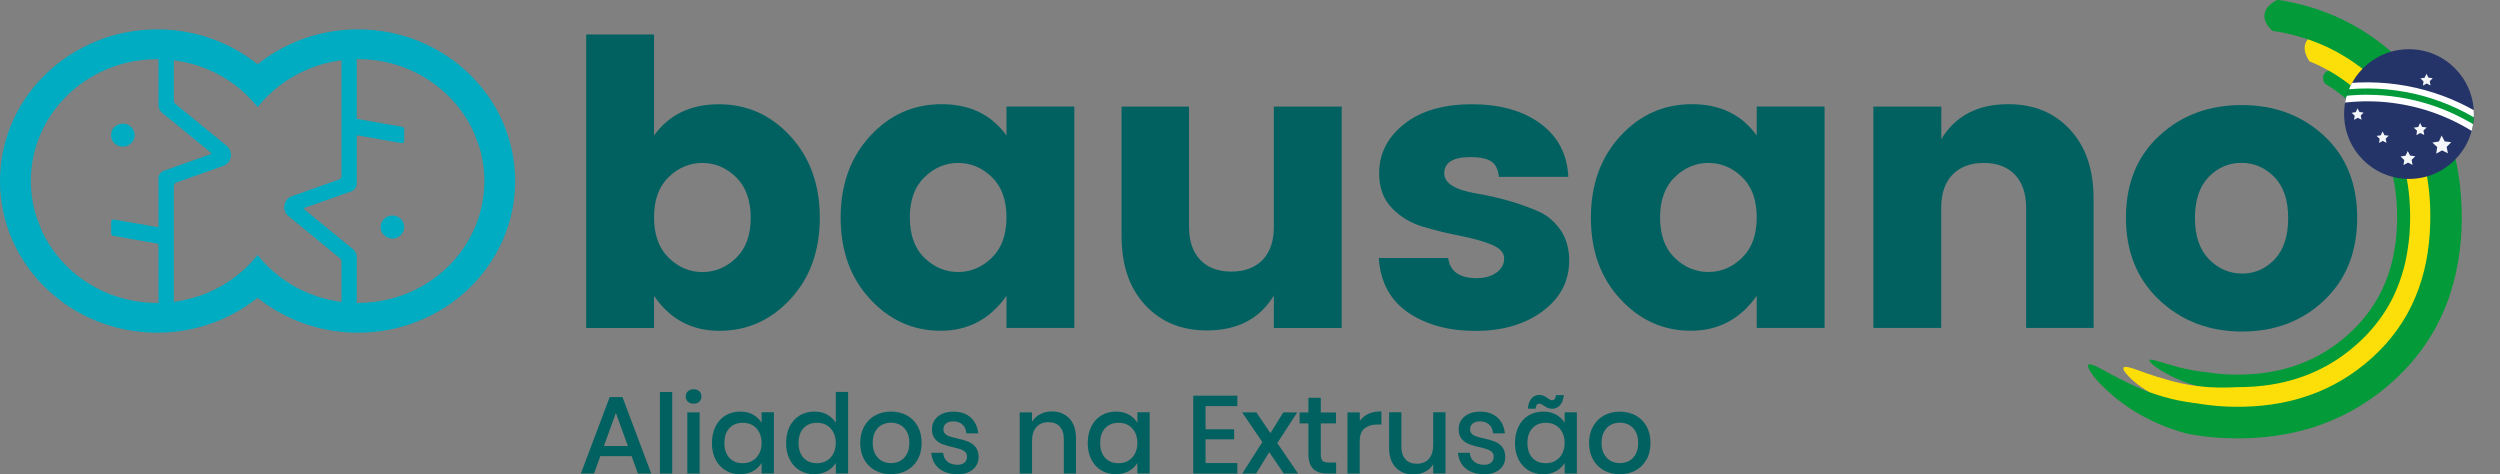
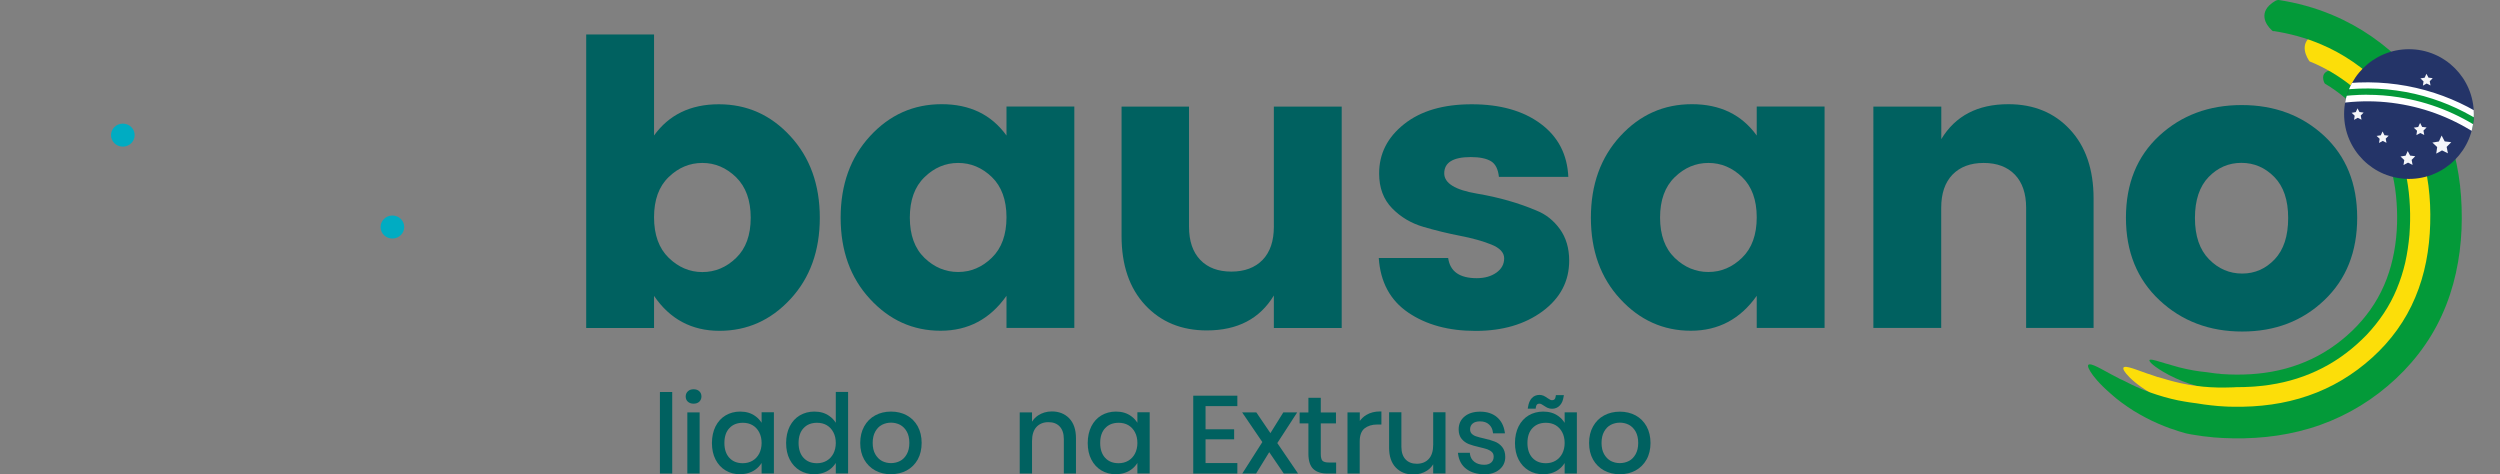
<svg xmlns="http://www.w3.org/2000/svg" id="Livello_1" viewBox="0 0 319.13 60.57">
  <rect x="0" y="0" width="319.13" height="60.57" fill="#808080" stroke="none" />
  <defs>
    <style>.cls-1{fill:none;}.cls-2{clip-path:url(#clippath);}.cls-3{fill:#039a39;}.cls-4{fill:#00acc2;}.cls-5{fill:#006160;}.cls-6{fill:#f5f6fa;}.cls-7{fill:#fff;}.cls-8{fill:#fcde09;}.cls-9{fill:#243468;}</style>
    <clipPath id="clippath">
      <circle class="cls-1" cx="307.51" cy="14.56" r="8.28" />
    </clipPath>
  </defs>
  <path class="cls-5" d="M83.48,17.31c1.92-2.67,4.68-4,8.28-4s6.64,1.36,9.14,4.08c2.5,2.72,3.75,6.19,3.75,10.41s-1.25,7.68-3.75,10.38c-2.5,2.7-5.52,4.05-9.06,4.05s-6.33-1.49-8.35-4.46v4.1h-8.66V4.4h8.66v12.91Zm10.48,15.62c1.25-1.2,1.87-2.91,1.87-5.14s-.63-3.95-1.87-5.17c-1.25-1.21-2.68-1.82-4.3-1.82s-3.06,.6-4.3,1.8c-1.25,1.2-1.87,2.91-1.87,5.14s.62,3.95,1.87,5.17c1.25,1.21,2.68,1.82,4.3,1.82s3.06-.6,4.3-1.8" />
  <path class="cls-5" d="M111.06,38.17c-2.5-2.7-3.75-6.16-3.75-10.38s1.25-7.69,3.75-10.41c2.5-2.72,5.54-4.08,9.14-4.08s6.35,1.33,8.28,4v-3.7h8.66v28.26h-8.66v-4.1c-2.09,2.97-4.89,4.46-8.41,4.46s-6.52-1.35-9.01-4.05m15.55-5.27c1.25-1.21,1.87-2.94,1.87-5.16s-.63-3.94-1.87-5.14c-1.25-1.2-2.68-1.8-4.3-1.8s-3.06,.61-4.3,1.82c-1.25,1.21-1.87,2.94-1.87,5.16s.63,3.94,1.87,5.14c1.25,1.2,2.68,1.8,4.3,1.8s3.06-.61,4.3-1.82" />
  <path class="cls-5" d="M162.61,13.61h8.66v28.26h-8.66v-4.15c-1.79,2.97-4.64,4.46-8.56,4.46-3.24,0-5.86-1.08-7.87-3.24-2.01-2.16-3.01-5.1-3.01-8.81V13.61h8.61v15.34c0,1.82,.48,3.23,1.44,4.23,.96,1,2.29,1.49,3.97,1.49s3.01-.5,3.98-1.49c.96-1,1.44-2.41,1.44-4.23V13.61Z" />
  <path class="cls-5" d="M176.05,22.12c0-2.5,1.06-4.59,3.19-6.28,2.13-1.69,5-2.53,8.63-2.53s6.56,.83,8.79,2.48c2.23,1.65,3.41,3.92,3.54,6.79h-8.86c-.1-.98-.44-1.65-1.01-2-.58-.35-1.44-.53-2.58-.53-2.26,0-3.39,.69-3.39,2.08,0,1.25,1.38,2.11,4.15,2.58,2.8,.47,5.35,1.2,7.65,2.18,1.18,.47,2.17,1.26,2.96,2.35,.79,1.1,1.19,2.44,1.19,4.03,0,2.63-1.13,4.78-3.39,6.46-2.26,1.67-5.11,2.51-8.56,2.51s-6.31-.78-8.61-2.35c-2.3-1.57-3.54-3.89-3.75-6.96h8.86c.24,1.72,1.45,2.58,3.65,2.58,1.01,0,1.85-.24,2.51-.71,.66-.47,.99-1.08,.99-1.82s-.55-1.33-1.65-1.77c-1.1-.44-2.42-.81-3.98-1.11-1.55-.3-3.11-.68-4.68-1.14-1.57-.46-2.9-1.25-4-2.38-1.1-1.13-1.65-2.61-1.65-4.43" />
  <path class="cls-5" d="M206.83,38.17c-2.5-2.7-3.75-6.16-3.75-10.38s1.25-7.69,3.75-10.41c2.5-2.72,5.54-4.08,9.14-4.08s6.35,1.33,8.28,4v-3.7h8.66v28.26h-8.66v-4.1c-2.09,2.97-4.9,4.46-8.41,4.46s-6.52-1.35-9.01-4.05m15.55-5.27c1.25-1.21,1.87-2.94,1.87-5.16s-.63-3.94-1.87-5.14c-1.25-1.2-2.68-1.8-4.3-1.8s-3.06,.61-4.3,1.82c-1.25,1.21-1.87,2.94-1.87,5.16s.63,3.94,1.87,5.14c1.25,1.2,2.68,1.8,4.3,1.8s3.06-.61,4.3-1.82" />
  <path class="cls-5" d="M247.81,13.61v4.15c1.79-2.97,4.64-4.46,8.56-4.46,3.24,0,5.87,1.08,7.87,3.24,2.01,2.16,3.01,5.1,3.01,8.81v16.51h-8.61v-15.34c0-1.82-.48-3.23-1.44-4.23-.96-.99-2.29-1.49-3.98-1.49s-3.01,.5-3.98,1.49c-.96,1-1.44,2.41-1.44,4.23v15.34h-8.66V13.61h8.66Z" />
  <path class="cls-4" d="M15.68,18.72c.83,0,1.51-.66,1.51-1.47s-.67-1.47-1.51-1.47-1.51,.66-1.51,1.47,.67,1.47,1.51,1.47" />
-   <path class="cls-4" d="M45.7,3.75c-4.87,0-9.34,1.68-12.82,4.46-3.48-2.79-7.94-4.46-12.82-4.46-2.68,0-5.24,.51-7.57,1.43-.68,.27-1.34,.57-1.98,.91C4.25,9.36,0,15.76,0,23.11c0,10.69,8.98,19.36,20.06,19.36,4.87,0,9.34-1.68,12.82-4.46,3.48,2.79,7.94,4.46,12.82,4.46,2.68,0,5.24-.51,7.57-1.43,.68-.27,1.34-.57,1.98-.9,6.26-3.28,10.51-9.68,10.51-17.03,0-10.69-8.98-19.36-20.06-19.36M20.22,38.67c-6.65,.06-12.38-3.76-14.91-9.27l-.69-1.81c-.44-1.42-.68-2.92-.68-4.48,0-6.45,4.06-11.98,9.86-14.34,.71-.29,1.45-.53,2.21-.72,1.35-.34,2.76-.51,4.22-.5t0,0v3.95s0,1.92,0,1.92c0,.38,.17,.75,.47,.99l1.49,1.21,4.72,3.86c.07,.06,.05,.18-.04,.21l-4.69,1.66-1.29,.46c-.4,.14-.66,.52-.66,.94v5.17s0,1.1,0,1.1l-5.69-1c-.18-.03-.35,.11-.35,.29v1.5c0,.14,.1,.27,.25,.29l5.79,1.02v7.54s0,0,0,0m12.66-6.12c-.81,1.02-1.74,1.94-2.78,2.74-2.23,1.72-4.95,2.87-7.92,3.25v-14.79c0-.19,.12-.37,.3-.43l6-2.13c1.1-.39,1.34-1.82,.45-2.56l-6.54-5.35c-.13-.11-.21-.27-.21-.45V7.69c2.97,.38,5.68,1.53,7.92,3.25,1.04,.8,1.97,1.72,2.78,2.74,.81-1.02,1.74-1.94,2.78-2.74,2.23-1.71,4.95-2.87,7.92-3.25v14.79c0,.19-.12,.37-.31,.43l-6,2.13c-1.1,.39-1.35,1.83-.44,2.56l6.54,5.35c.14,.11,.21,.27,.21,.45v5.14c-2.97-.38-5.68-1.53-7.92-3.25-1.04-.8-1.98-1.72-2.78-2.74m19.08,4.9c-.71,.29-1.45,.53-2.21,.72-1.3,.32-2.66,.5-4.06,.5-.05,0-.11,0-.16,0v-5.87c0-.38-.17-.75-.47-.99l-1.49-1.21-4.72-3.86c-.07-.06-.05-.18,.04-.21l4.69-1.66,1.29-.46c.4-.14,.66-.52,.66-.94v-6.21l5.71,1.01c.18,.03,.35-.11,.35-.29v-1.5c0-.14-.1-.27-.25-.29l-5.81-1.02V7.55c.05,0,.11,0,.16,0,6.58,0,12.24,3.81,14.75,9.27l.7,1.81c.44,1.42,.68,2.92,.68,4.48,0,6.45-4.06,11.98-9.86,14.34" />
  <path class="cls-4" d="M50.09,27.51c-.83,0-1.51,.66-1.51,1.47s.67,1.47,1.51,1.47,1.51-.66,1.51-1.47-.67-1.47-1.51-1.47" />
  <g>
-     <path class="cls-5" d="M83.11,60.45h-1.68l-.8-2.22h-4l-.8,2.22h-1.68l3.68-9.76h1.63l3.67,9.76Zm-6.02-3.52h3.06l-1.53-4.22-1.53,4.22Z" />
    <path class="cls-5" d="M85.81,60.45h-1.57v-10.41h1.57v10.41Z" />
    <g>
      <path class="cls-5" d="M87.92,50.05c.15-.14,.36-.21,.61-.21s.46,.07,.61,.21c.15,.14,.23,.33,.23,.55s-.08,.41-.23,.55c-.15,.14-.36,.21-.61,.21s-.46-.07-.61-.21c-.15-.14-.23-.32-.23-.55s.08-.41,.23-.55Z" />
      <path class="cls-5" d="M89.31,60.45h-1.57v-7.81h1.57v7.81Zm-.78-8.92c-.3,0-.54-.09-.72-.25-.19-.17-.28-.4-.28-.67s.1-.5,.29-.67h0c.18-.17,.43-.25,.72-.25s.54,.08,.72,.25c.19,.17,.28,.4,.28,.67s-.1,.5-.28,.67c-.18,.17-.43,.25-.72,.25Zm-.5-1.36c-.12,.11-.18,.25-.18,.43s.06,.32,.18,.43c.12,.11,.29,.17,.5,.17s.38-.06,.5-.17c.12-.11,.18-.25,.18-.43s-.06-.32-.18-.43c-.12-.11-.29-.17-.5-.17s-.38,.06-.5,.17h0Z" />
    </g>
    <path class="cls-5" d="M94.48,60.54c-.69,0-1.31-.16-1.86-.49-.54-.32-.97-.79-1.28-1.39-.31-.6-.46-1.31-.46-2.11s.16-1.52,.46-2.12c.31-.61,.74-1.08,1.28-1.4,.54-.32,1.17-.49,1.86-.49,.76,0,1.41,.19,1.94,.58,.33,.23,.59,.52,.8,.85v-1.34h1.57v7.81h-1.57v-1.34c-.21,.33-.47,.62-.8,.85-.53,.38-1.18,.58-1.94,.58Zm.35-6.57c-.72,0-1.29,.22-1.72,.68-.43,.45-.64,1.09-.64,1.9s.22,1.45,.64,1.9c.43,.46,.99,.68,1.72,.68,.46,0,.87-.11,1.23-.32,.36-.21,.64-.51,.85-.9,.2-.39,.31-.85,.31-1.36s-.1-.98-.31-1.37c-.2-.39-.49-.69-.84-.9-.36-.21-.77-.31-1.23-.31Z" />
    <path class="cls-5" d="M103.95,60.54c-.69,0-1.31-.16-1.86-.49-.54-.32-.97-.79-1.28-1.39-.31-.6-.46-1.31-.46-2.11s.16-1.52,.46-2.12c.31-.61,.74-1.08,1.28-1.4,.54-.32,1.17-.49,1.86-.49,.76,0,1.41,.19,1.94,.58,.33,.23,.59,.52,.8,.85v-3.94h1.57v10.41h-1.57v-1.34c-.21,.33-.47,.62-.8,.85-.53,.38-1.18,.58-1.94,.58Zm.35-6.57c-.72,0-1.29,.22-1.72,.68-.43,.45-.64,1.09-.64,1.9s.22,1.45,.64,1.9c.43,.46,.99,.68,1.72,.68,.46,0,.87-.11,1.23-.32,.36-.21,.64-.51,.85-.9,.2-.39,.31-.85,.31-1.36s-.1-.98-.31-1.37c-.2-.39-.49-.69-.84-.9-.36-.21-.77-.31-1.23-.31Z" />
    <path class="cls-5" d="M113.74,60.54c-.74,0-1.42-.16-2.01-.48-.59-.32-1.07-.79-1.41-1.39-.34-.6-.51-1.31-.51-2.12s.17-1.52,.51-2.13c.34-.61,.81-1.08,1.41-1.4,.59-.32,1.26-.48,2.01-.48s1.42,.16,2.01,.48c.59,.32,1.06,.79,1.4,1.4,.33,.6,.5,1.32,.5,2.12s-.17,1.52-.5,2.12c-.34,.6-.81,1.07-1.4,1.39-.59,.32-1.26,.48-2.01,.48Zm-1.16-6.31c-.35,.18-.63,.47-.85,.86-.22,.39-.33,.88-.33,1.45s.11,1.05,.33,1.44c.22,.38,.5,.67,.85,.86,.7,.37,1.61,.37,2.32,0,.35-.18,.63-.47,.85-.86,.22-.39,.33-.87,.33-1.44s-.11-1.07-.33-1.45c-.21-.38-.5-.67-.85-.86-.71-.37-1.61-.37-2.32,0h0Z" />
-     <path class="cls-5" d="M122.24,60.54c-.92,0-1.69-.23-2.28-.67-.6-.45-.95-1.09-1.06-1.89l-.02-.18h1.53v.15c.06,.41,.23,.74,.55,.99,.32,.26,.75,.39,1.28,.39,.38,0,.68-.1,.89-.29,.21-.19,.31-.43,.31-.74,0-.25-.07-.44-.21-.58-.15-.15-.35-.27-.58-.36-.25-.09-.6-.18-1.03-.28-.56-.13-1.02-.26-1.35-.39-.36-.14-.66-.36-.91-.65-.26-.31-.39-.72-.39-1.23,0-.67,.25-1.23,.75-1.64,.49-.41,1.16-.62,2-.62,.88,0,1.6,.24,2.14,.7h0c.54,.46,.87,1.1,.99,1.88l.03,.19h-1.52l-.02-.14c-.05-.41-.21-.74-.5-1-.28-.26-.67-.39-1.15-.39-.4,0-.72,.09-.94,.28-.21,.18-.32,.43-.32,.74,0,.23,.07,.41,.2,.55,.15,.15,.34,.27,.57,.34,.24,.08,.58,.18,1.01,.27,.56,.13,1.02,.26,1.37,.4,.37,.14,.68,.37,.94,.68,.26,.32,.4,.75,.4,1.28,0,.66-.25,1.2-.75,1.61-.49,.41-1.14,.61-1.94,.61Z" />
    <path class="cls-5" d="M137.37,60.45h-1.57v-4.4c0-.7-.18-1.24-.53-1.61-.35-.37-.82-.55-1.44-.55s-1.14,.2-1.52,.61c-.38,.41-.57,1.02-.57,1.82v4.13h-1.57v-7.81h1.57v1.19c.2-.32,.45-.58,.76-.79,.51-.34,1.11-.52,1.77-.52,.91,0,1.66,.3,2.23,.89h0c.56,.59,.85,1.44,.85,2.53v4.51Z" />
    <path class="cls-5" d="M142.45,60.54c-.69,0-1.31-.16-1.86-.49-.54-.32-.97-.79-1.28-1.39-.31-.6-.46-1.31-.46-2.11s.16-1.52,.46-2.12c.31-.61,.74-1.08,1.28-1.4,.54-.32,1.17-.49,1.86-.49,.76,0,1.41,.19,1.94,.58,.33,.23,.59,.52,.8,.85v-1.34h1.57v7.81h-1.57v-1.34c-.21,.33-.47,.62-.8,.85-.53,.38-1.18,.58-1.94,.58Zm.35-6.57c-.72,0-1.29,.22-1.72,.68-.43,.45-.64,1.09-.64,1.9s.22,1.45,.64,1.9c.43,.46,.99,.68,1.72,.68,.46,0,.87-.11,1.23-.32,.36-.21,.64-.51,.85-.9,.2-.39,.31-.85,.31-1.36s-.1-.98-.31-1.37c-.2-.39-.49-.69-.84-.9-.36-.21-.77-.31-1.23-.31Z" />
    <path class="cls-5" d="M157.95,60.45h-5.63v-9.94h5.63v1.33h-4.06v2.96h3.65v1.28h-3.65v3.03h4.06v1.33Z" />
    <path class="cls-5" d="M165.69,60.45h-1.81l-1.86-2.73-1.68,2.73h-1.76l2.56-4.02-2.58-3.79h1.81l1.8,2.65,1.65-2.65h1.77l-2.54,3.92,2.65,3.89Z" />
    <path class="cls-5" d="M170.55,60.45h-1.09c-.8,0-1.42-.2-1.82-.59-.41-.39-.62-1.05-.62-1.94v-3.87h-1.12v-1.4h1.12v-1.87h1.58v1.87h1.94v1.4h-1.94v3.9c0,.43,.08,.73,.22,.87s.42,.22,.81,.22h.93v1.42Z" />
    <path class="cls-5" d="M173.58,60.45h-1.57v-7.81h1.57v1.09c.23-.3,.5-.56,.83-.76h0c.5-.3,1.09-.45,1.77-.45h.16v1.67h-.54c-.66,0-1.2,.17-1.62,.5-.4,.33-.61,.88-.61,1.65v4.1Z" />
    <path class="cls-5" d="M180.39,60.57c-.91,0-1.65-.3-2.22-.89-.56-.59-.85-1.43-.85-2.52v-4.53h1.57v4.4c0,.7,.18,1.24,.53,1.61,.35,.37,.82,.56,1.44,.56s1.14-.2,1.52-.61c.38-.41,.57-1.02,.57-1.82v-4.14h1.57v7.81h-1.57v-1.17c-.2,.32-.45,.58-.76,.79-.51,.34-1.11,.51-1.79,.51Z" />
    <path class="cls-5" d="M189.47,60.54c-.92,0-1.69-.23-2.28-.67-.6-.45-.95-1.09-1.06-1.89l-.02-.18h1.53v.15c.06,.41,.23,.74,.55,.99,.32,.26,.75,.39,1.28,.39,.38,0,.68-.1,.89-.29,.21-.19,.31-.43,.31-.74,0-.25-.07-.44-.21-.58-.15-.15-.35-.27-.58-.36-.25-.09-.6-.18-1.03-.28-.56-.13-1.02-.26-1.35-.39-.36-.14-.66-.36-.91-.65-.26-.31-.39-.72-.39-1.23,0-.67,.25-1.23,.75-1.64,.49-.41,1.16-.62,2-.62,.88,0,1.6,.24,2.14,.7,.54,.46,.87,1.1,.99,1.88l.03,.19h-1.52l-.02-.14c-.05-.41-.21-.74-.5-1-.28-.26-.66-.39-1.15-.39-.4,0-.72,.09-.94,.28-.21,.18-.32,.43-.32,.74,0,.23,.07,.41,.2,.55,.15,.15,.34,.27,.57,.34,.24,.08,.58,.18,1.01,.27,.56,.13,1.02,.26,1.37,.4,.37,.14,.68,.37,.94,.68,.26,.32,.4,.75,.4,1.28,0,.66-.25,1.2-.75,1.61-.49,.41-1.14,.61-1.94,.61Z" />
    <path class="cls-5" d="M196.99,60.54c-.69,0-1.31-.16-1.86-.49-.54-.32-.97-.79-1.28-1.39-.31-.6-.46-1.31-.46-2.11s.16-1.52,.46-2.12c.31-.61,.74-1.08,1.28-1.4,.54-.32,1.17-.49,1.86-.49,.76,0,1.41,.19,1.94,.58,.33,.23,.59,.52,.8,.86v-1.34h1.56v7.81h-1.56v-1.34c-.21,.33-.47,.62-.8,.85-.53,.38-1.18,.58-1.94,.58Zm.35-6.57c-.72,0-1.28,.22-1.72,.68-.43,.45-.64,1.09-.64,1.9s.22,1.45,.64,1.9c.43,.46,.99,.68,1.72,.68,.46,0,.87-.11,1.23-.32,.36-.21,.64-.51,.85-.9,.2-.39,.31-.85,.31-1.36s-.1-.98-.31-1.37c-.2-.39-.49-.69-.84-.9-.36-.21-.77-.31-1.23-.31Zm.79-1.79c-.21,0-.4-.04-.56-.11-.15-.07-.31-.16-.5-.29-.13-.09-.24-.16-.33-.2-.08-.04-.16-.05-.26-.05-.17,0-.37,.06-.43,.5l-.02,.14h-1.01l.03-.19c.08-.51,.24-.9,.49-1.16,.25-.27,.58-.41,.98-.41,.19,0,.37,.04,.53,.11,.14,.07,.3,.16,.48,.29,.15,.1,.28,.18,.36,.22,.16,.08,.41,.08,.55-.06,.08-.08,.13-.21,.15-.39l.02-.14h1.02l-.03,.18c-.07,.49-.23,.87-.49,1.14-.26,.28-.6,.42-1,.42Z" />
    <path class="cls-5" d="M206.78,60.54c-.74,0-1.42-.16-2.01-.48-.59-.32-1.07-.79-1.41-1.39-.34-.6-.51-1.31-.51-2.12s.17-1.52,.51-2.12c.34-.61,.81-1.08,1.41-1.4,.59-.32,1.27-.48,2.01-.48s1.42,.16,2.01,.48c.59,.32,1.06,.79,1.4,1.4,.33,.6,.5,1.32,.5,2.12s-.17,1.52-.51,2.12c-.34,.6-.81,1.07-1.4,1.39-.59,.32-1.26,.48-2.01,.48Zm-1.16-6.31c-.35,.18-.63,.47-.85,.86-.22,.39-.33,.88-.33,1.45s.11,1.05,.33,1.44c.22,.38,.5,.67,.85,.86,.7,.37,1.61,.37,2.32,0,.35-.18,.63-.47,.85-.86,.22-.39,.33-.87,.33-1.44s-.11-1.07-.33-1.45c-.21-.38-.5-.67-.85-.86-.7-.37-1.61-.37-2.32,0h0Z" />
  </g>
  <path class="cls-5" d="M275.66,38.32c-2.85-2.67-4.28-6.18-4.28-10.53s1.42-7.84,4.25-10.46c2.84-2.62,6.35-3.92,10.53-3.92s7.69,1.31,10.51,3.92c2.82,2.62,4.23,6.1,4.23,10.46s-1.4,7.87-4.2,10.53c-2.8,2.67-6.3,4-10.48,4s-7.71-1.33-10.56-4m14.71-5.22c1.15-1.22,1.72-2.97,1.72-5.27s-.59-4.04-1.77-5.24c-1.18-1.2-2.58-1.8-4.2-1.8s-3.01,.6-4.18,1.8c-1.16,1.2-1.75,2.95-1.75,5.24s.6,4.05,1.8,5.27c1.2,1.22,2.61,1.82,4.23,1.82s3-.61,4.15-1.82" />
  <path class="cls-3" d="M296.79,10.68s-.05-.03-.08-.11c-.21-.45-.45-1.43,.94-1.64,.03,0,.14,0,.18,.01,1,.6,1.96,1.29,2.85,2.04,2.05,1.72,3.81,3.85,5.02,6.27,1.22,2.41,1.92,5.06,2.17,7.71,.25,2.65,.16,5.31-.37,7.94-.52,2.62-1.52,5.19-3.04,7.42-1.51,2.25-3.46,4.14-5.67,5.67-2.21,1.52-4.73,2.62-7.34,3.2-2.61,.59-5.29,.75-7.93,.56l-.44-.04h-.13s-.25-.04-.25-.04c-.17-.02-.34-.04-.51-.06-.34-.04-.68-.09-1.02-.15,0,0-.79-.17-1.81-.52-1.02-.35-2.27-.9-3.22-1.48-1.62-.97-1.94-1.48-1.69-1.54,.27-.08,1.14,.23,2.2,.54-.1-.07,1.14,.38,2.45,.65,1.3,.29,2.66,.41,2.66,.41,.3,.05,.61,.08,.92,.13l.46,.05h.12s.15,.03,.15,.03l.23,.02c.3,.02,.6,.04,.91,.05,2.42,.09,4.86-.11,7.18-.74,2.32-.62,4.51-1.66,6.44-3.08,1.94-1.42,3.63-3.17,4.9-5.18,2.58-4.03,3.28-9.08,2.78-13.88-.25-2.4-.89-4.74-1.99-6.86-1.09-2.12-2.63-3.98-4.47-5.52-.81-.69-1.68-1.31-2.59-1.85Z" />
  <path class="cls-8" d="M294.92,7.89c-.08-.03-.11-.05-.19-.18-.27-.42-.58-1.07-.53-1.74,.06-.67,.48-1.39,1.87-1.79,.05-.02,.28-.05,.38-.02,2.25,.92,4.36,2.18,6.24,3.69,2.21,1.77,4.18,3.96,5.64,6.45,1.48,2.49,2.41,5.26,2.91,8.05,.48,2.81,.55,5.6,.3,8.4-.27,2.8-.93,5.62-2.11,8.24-1.18,2.62-2.86,5.04-4.91,7.04-2.02,2-4.38,3.69-6.97,4.9-2.59,1.24-5.38,1.97-8.18,2.3l-.75,.08c-.18,.02-.35,.04-.53,.04l-1.05,.06c-.7,.02-1.4,.04-2.1,.02,0,0-.41-.03-1.09-.12-.68-.08-1.64-.24-2.71-.48-2.16-.47-4.79-1.49-6.7-2.71-1.65-.99-2.55-1.85-3.01-2.4-.46-.56-.48-.83-.21-.88,.54-.11,2.21,.67,4.27,1.31-.19-.13,2.22,.79,4.81,1.1,2.57,.37,5.23,.17,5.23,.17,.6-.01,1.21,0,1.81-.05,.3-.02,.6-.03,.9-.07l.62-.06c.3-.02,.59-.08,.89-.12,2.36-.35,4.64-1.07,6.73-2.15,2.09-1.07,4-2.54,5.64-4.24,1.61-1.71,2.94-3.67,3.83-5.84,.45-1.08,.81-2.2,1.08-3.36,.26-1.16,.43-2.34,.54-3.54,.18-2.4,.09-4.86-.34-7.19-.44-2.33-1.23-4.57-2.43-6.57-1.2-2-2.77-3.76-4.63-5.25-1.6-1.28-3.36-2.33-5.24-3.1Z" />
  <path class="cls-3" d="M290.22,3.99c-.09-.02-.12-.02-.23-.14-.37-.34-.83-.9-.92-1.58-.09-.67,.17-1.45,1.4-2.17,.05-.03,.26-.11,.36-.11,2.35,.36,4.69,.99,6.91,1.93,3.52,1.47,6.69,3.68,9.32,6.41,2.65,2.75,4.66,6.16,5.8,9.8,1.16,3.64,1.5,7.43,1.36,11.14-.16,3.72-.92,7.51-2.52,10.99-1.58,3.49-4.02,6.58-6.91,9.01-2.88,2.46-6.31,4.33-9.94,5.41-3.64,1.09-7.43,1.42-11.14,1.23l-.89-.06c-.17,0-.35-.03-.52-.05l-1.04-.11c-.69-.11-1.39-.19-2.08-.34,0,0-.1-.03-.28-.07-.18-.05-.45-.12-.78-.23-.66-.2-1.58-.52-2.59-.96-1.02-.43-2.13-1.02-3.2-1.67-1.05-.68-2.08-1.41-2.91-2.18-1.44-1.25-2.22-2.21-2.59-2.83-.38-.62-.36-.89-.09-.9,.56-.04,2.1,.97,4.04,1.95-.16-.17,2.07,1.17,4.56,1.93,1.24,.4,2.51,.71,3.48,.86,.48,.09,.89,.14,1.18,.18,.28,.04,.45,.06,.45,.06,.59,.09,1.19,.2,1.79,.25l.9,.09,.75,.05c.4,.03,.81,.04,1.22,.04,3.27,.06,6.52-.36,9.54-1.41,3.02-1.03,5.79-2.7,8.17-4.86,2.38-2.15,4.27-4.75,5.49-7.68,1.24-2.92,1.82-6.13,1.91-9.39,.1-3.27-.27-6.54-1.28-9.55-1-3.02-2.66-5.77-4.89-8.04-2.24-2.28-4.92-4.15-7.86-5.37-1.89-.8-3.9-1.34-5.96-1.66Z" />
  <g>
    <g class="cls-2">
      <circle class="cls-9" cx="307.51" cy="14.56" r="8.28" />
      <g>
        <path class="cls-3" d="M296.83,11.41c1.42-.27,2.85-.44,4.29-.5,3.25-.12,6.43,.31,9.53,1.32,2.89,.94,5.54,2.32,7.97,4.13,.03,.02,.06,.05,.09,.07-.03,.61-.14,1.21-.3,1.8-.54-.4-1.07-.82-1.63-1.2-3.24-2.2-6.79-3.62-10.66-4.22-1.96-.3-3.94-.38-5.92-.23-1.28,.1-2.55,.28-3.8,.57-.03,0-.05,0-.08,0,.13-.6,.28-1.19,.52-1.76Z" />
        <path class="cls-7" d="M318.64,18.92l-.48-.36c-.13-.1-.27-.2-.4-.3-.39-.3-.8-.61-1.21-.88-3.19-2.17-6.72-3.57-10.49-4.15-1.91-.3-3.87-.37-5.83-.22-1.28,.1-2.54,.29-3.74,.56-.05,.01-.09,.01-.12,.02l-.56,.06,.1-.55c.15-.73,.33-1.31,.54-1.83l.08-.2,.22-.04c1.48-.28,2.94-.45,4.35-.5,3.31-.12,6.56,.33,9.67,1.34,2.9,.94,5.62,2.35,8.09,4.19,.03,.02,.06,.05,.08,.07l.18,.15v.2c-.05,.61-.15,1.23-.33,1.88l-.16,.58Zm-16.47-6.82c1.35,0,2.69,.1,4.01,.31,3.9,.6,7.54,2.05,10.83,4.28,.39,.27,.77,.55,1.14,.83,.06-.31,.11-.61,.13-.91-2.38-1.75-4.99-3.1-7.76-4-3.01-.98-6.17-1.41-9.38-1.3-1.3,.05-2.64,.2-4.01,.45-.1,.26-.19,.55-.27,.87,1.07-.22,2.18-.38,3.31-.46,.67-.05,1.34-.08,2-.08Z" />
      </g>
    </g>
    <polygon class="cls-6" points="304.64 18.23 304.16 17.99 303.69 18.25 303.77 17.72 303.38 17.35 303.91 17.27 304.14 16.78 304.38 17.26 304.92 17.32 304.54 17.7 304.64 18.23" />
    <polygon class="cls-6" points="301.45 15.28 300.97 15.04 300.5 15.3 300.58 14.77 300.19 14.4 300.72 14.31 300.94 13.83 301.19 14.3 301.72 14.37 301.35 14.75 301.45 15.28" />
    <polygon class="cls-6" points="312.48 19.57 311.73 19.2 310.99 19.61 311.11 18.77 310.5 18.2 311.33 18.06 311.68 17.3 312.07 18.05 312.91 18.15 312.32 18.75 312.48 19.57" />
    <polygon class="cls-6" points="307.97 21.05 307.39 20.76 306.81 21.07 306.91 20.43 306.43 19.98 307.08 19.87 307.35 19.28 307.66 19.86 308.31 19.94 307.85 20.41 307.97 21.05" />
    <polygon class="cls-6" points="309.46 17.23 308.95 16.98 308.46 17.25 308.54 16.69 308.12 16.3 308.69 16.21 308.93 15.69 309.19 16.2 309.76 16.27 309.36 16.67 309.46 17.23" />
    <polygon class="cls-6" points="310.26 10.91 309.77 10.66 309.29 10.93 309.37 10.39 308.97 10.01 309.51 9.92 309.74 9.42 310 9.91 310.54 9.98 310.16 10.37 310.26 10.91" />
  </g>
</svg>